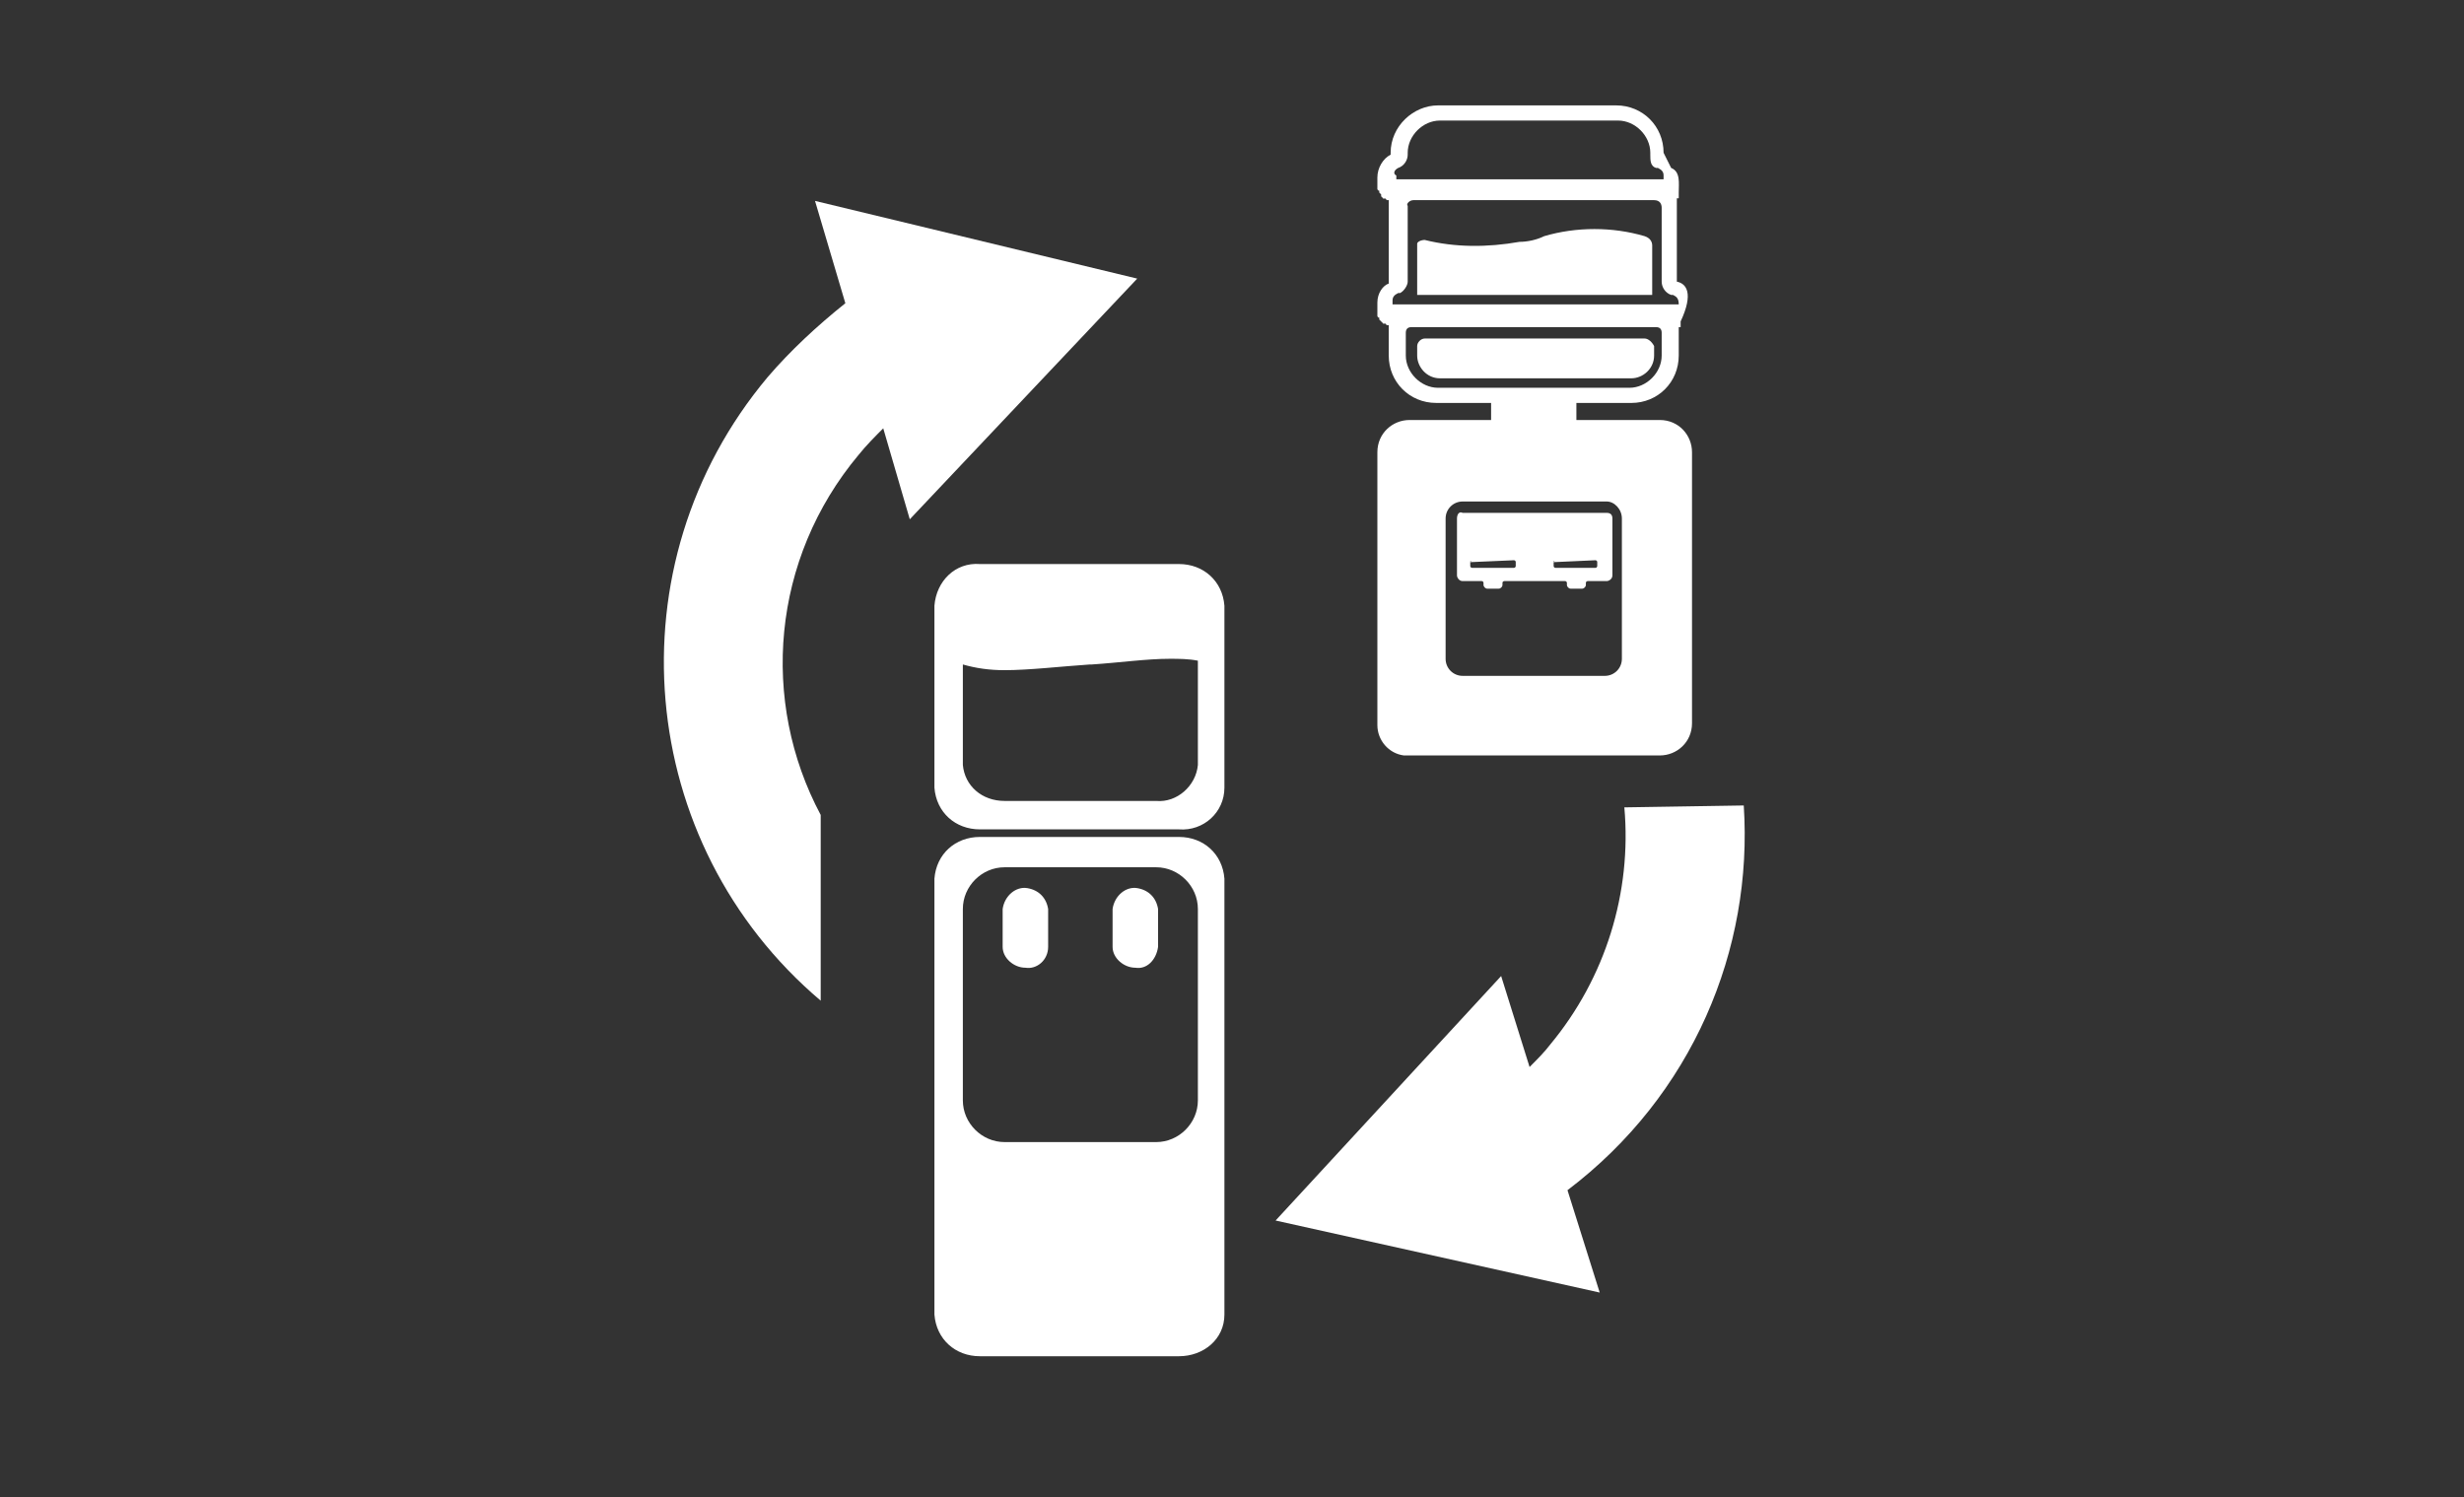
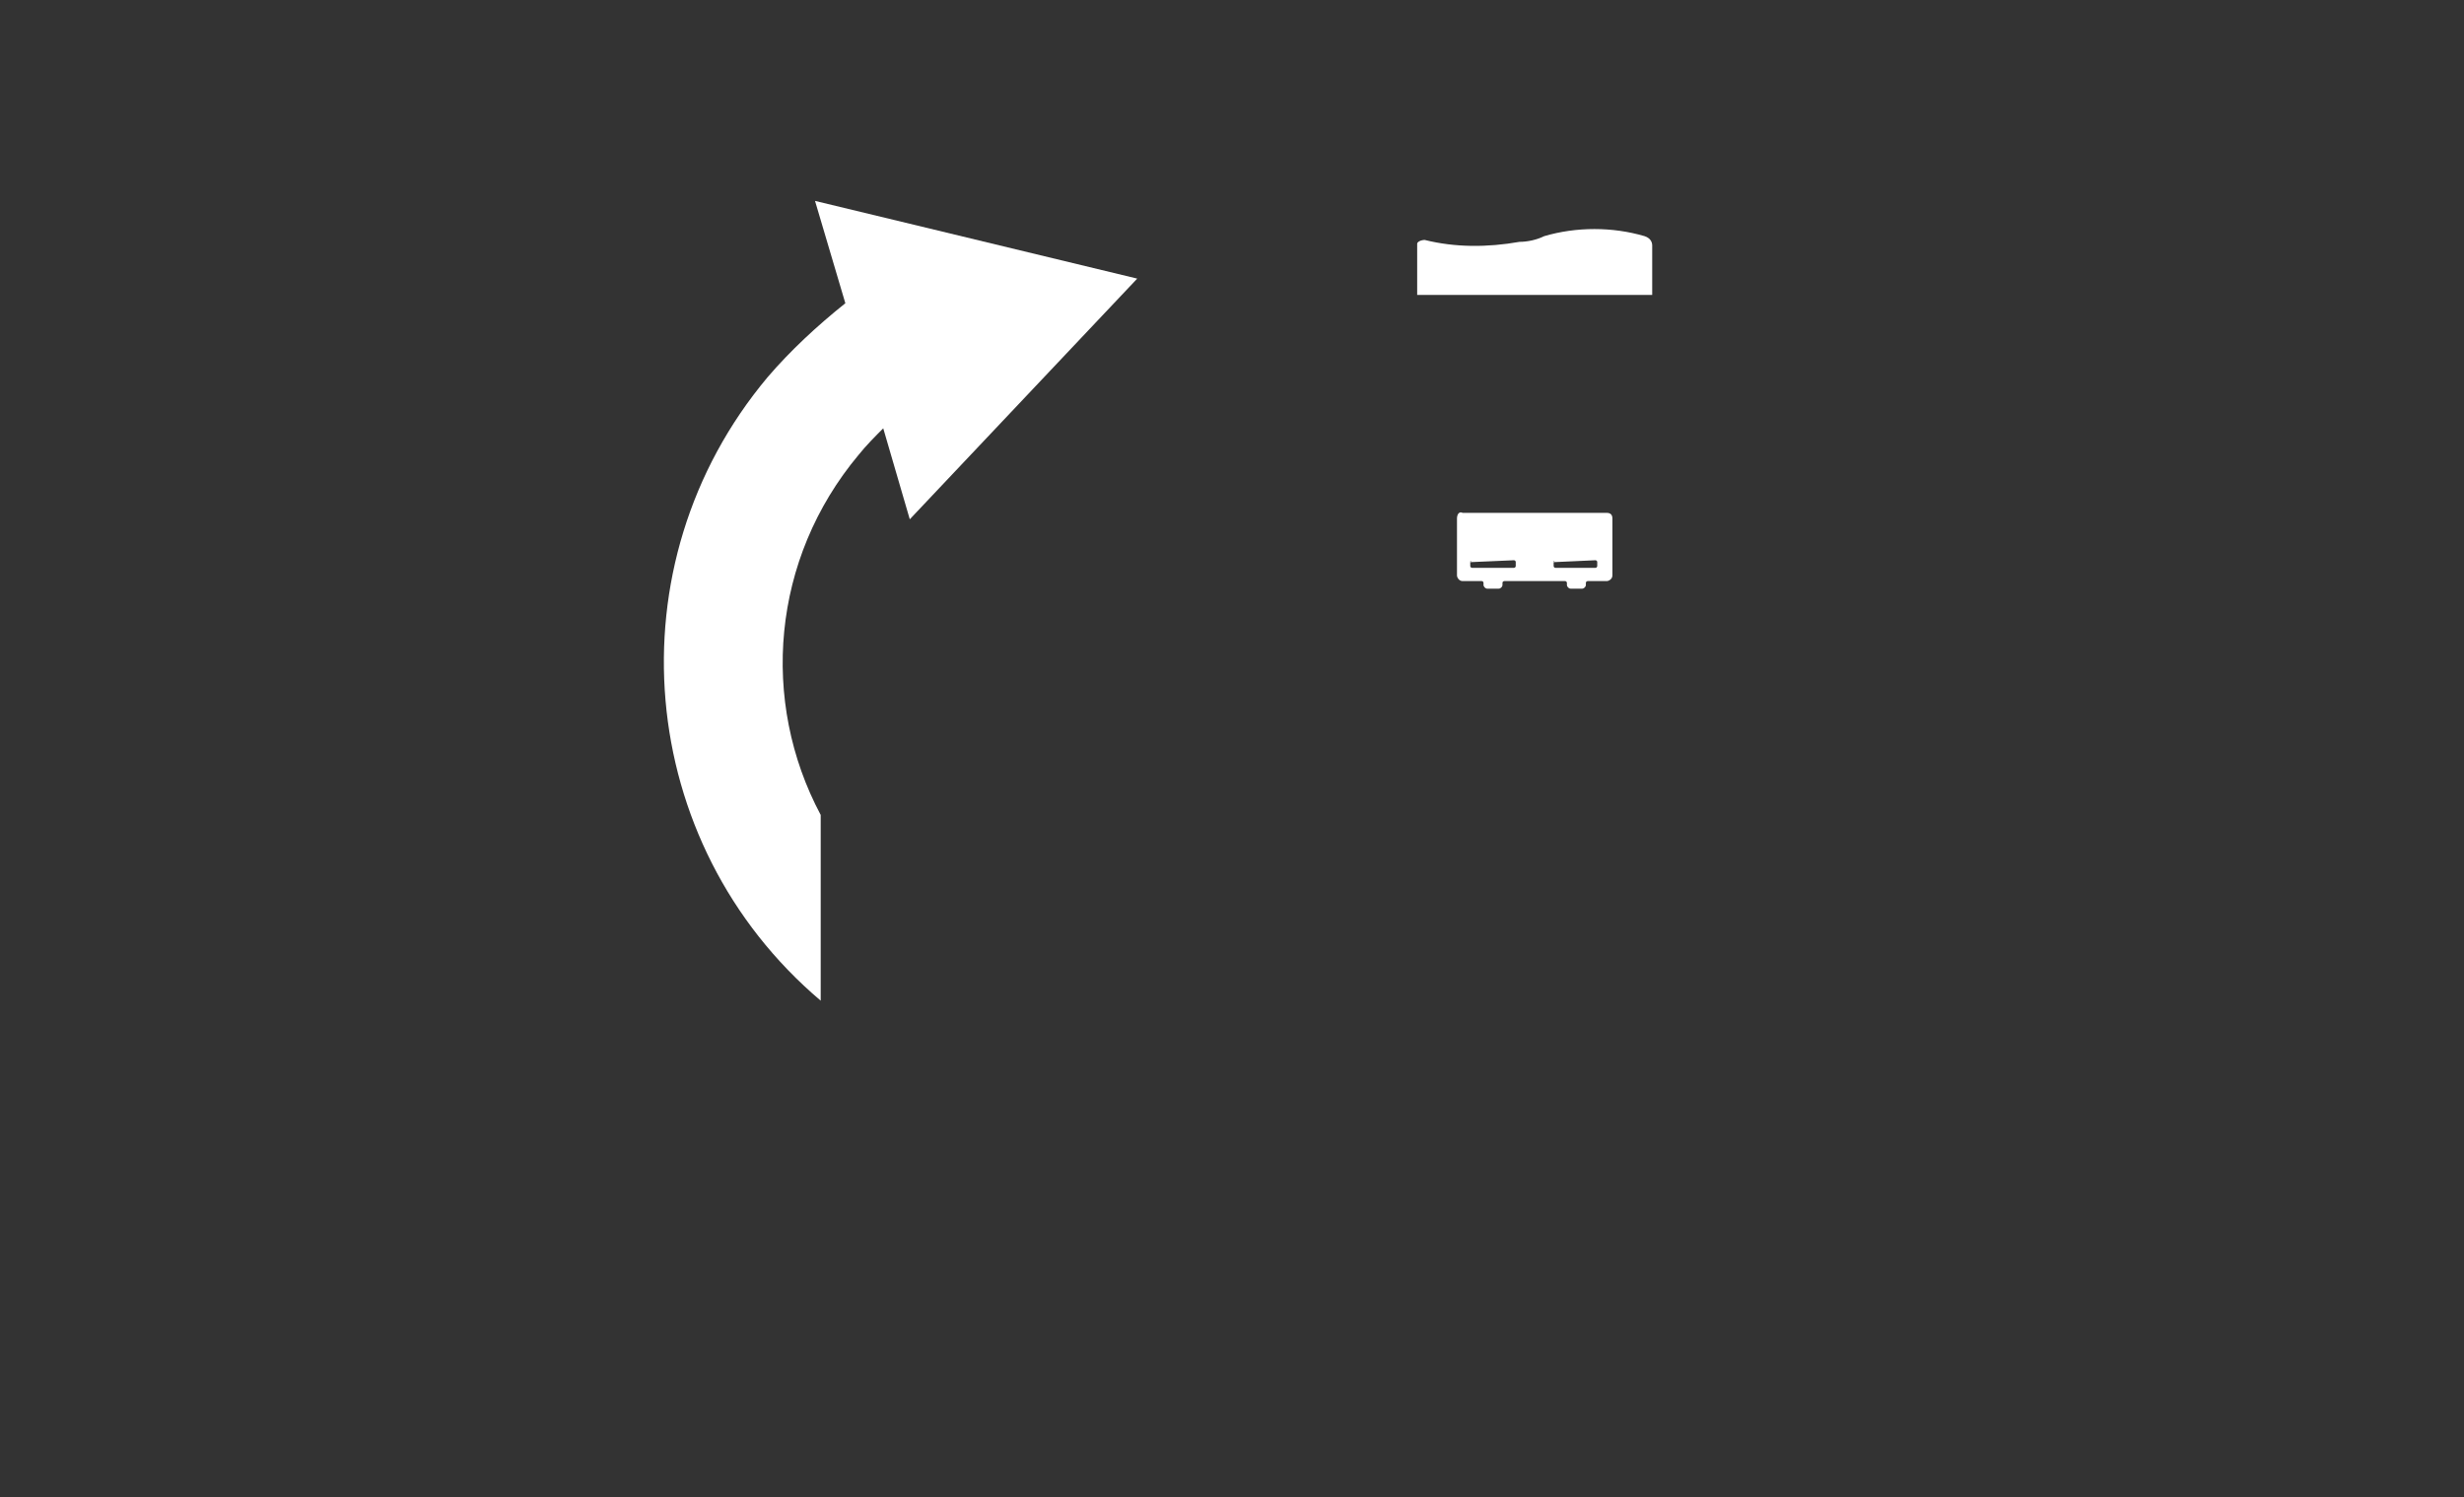
<svg xmlns="http://www.w3.org/2000/svg" xmlns:xlink="http://www.w3.org/1999/xlink" version="1.1" id="レイヤー_1" x="0px" y="0px" viewBox="0 0 130 79" style="enable-background:new 0 0 130 79;" xml:space="preserve">
  <rect x="0" y="0" width="130" height="79" fill="#333333" stroke="none" />
  <style type="text/css">
	.st0{fill:none;}
	.st1{fill:#FFFFFF;}
	.st2{clip-path:url(#SVGID_00000050622348321320175780000008294158761506764946_);}
	.st3{clip-path:url(#SVGID_00000120545126877367535740000001056657915285322421_);}
</style>
  <rect class="st0" width="130" height="79" />
  <g>
    <path class="st1" d="M45.3,24c0.4-0.5,0.9-1,1.3-1.4l1.4,4.8l12-12.7l-17-4.1l1.6,5.4c-1.5,1.2-2.9,2.5-4.1,3.9   c-8.3,9.9-7,24.6,2.8,32.9V43C40.1,37,40.7,29.5,45.3,24z" />
-     <path class="st1" d="M85.7,42.6c0.4,4.5-1,9-3.9,12.5c-0.3,0.4-0.7,0.8-1.1,1.2l-1.5-4.8L67.3,64.4l17.1,3.8l-1.7-5.4   c6.6-5,9.8-12.7,9.3-20.3L85.7,42.6C85.7,42.5,85.7,42.6,85.7,42.6z" />
    <path class="st0" d="M122.5,79H7.5C3.3,79,0,75.7,0,71.5v-64C0,3.3,3.3,0,7.5,0h115.1c4.1,0,7.5,3.3,7.5,7.5v64.1   C130,75.7,126.7,79,122.5,79z" />
  </g>
  <g transform="translate(49.3 29.761)">
    <g>
      <g>
        <g>
          <g>
            <defs>
-               <rect id="SVGID_1_" x="0" y="0" width="15.3" height="41.8" />
-             </defs>
+               </defs>
            <clipPath id="SVGID_00000008111188710155698130000002397911427130672318_">
              <use xlink:href="#SVGID_1_" style="overflow:visible;" />
            </clipPath>
            <g style="clip-path:url(#SVGID_00000008111188710155698130000002397911427130672318_);">
              <path class="st1" d="M12.9,41.8H2.4c-1.3,0-2.3-0.9-2.4-2.2v-23c0.1-1.3,1.1-2.2,2.4-2.2h10.5c1.3,0,2.3,0.9,2.4,2.2v23        C15.3,40.9,14.2,41.8,12.9,41.8 M3.7,16c-1.2,0-2.2,1-2.2,2.2l0,0v10.1c0,1.2,1,2.2,2.2,2.2l0,0h8c1.2,0,2.2-1,2.2-2.2l0,0        V18.2c0-1.2-1-2.2-2.2-2.2l0,0H3.7z" />
              <path class="st1" d="M12.9,14H2.4c-1.3,0-2.3-0.9-2.4-2.2V2.2C0.1,0.9,1.1-0.1,2.4,0h10.5c1.3,0,2.3,0.9,2.4,2.2v9.6        C15.3,13.1,14.2,14.1,12.9,14 M1.5,5.3L1.5,5.3v5.3c0.1,1.1,1,1.9,2.2,1.9h8c1.1,0.1,2.1-0.8,2.2-1.9V5.1        C13.4,5,12.9,5,12.4,5c-1.2,0-2.6,0.2-4.1,0.3H8.2C6.7,5.4,5,5.6,3.7,5.6C2.9,5.6,2.2,5.5,1.5,5.3L1.5,5.3z" />
              <path class="st1" d="M14.6,4.6V2.9c-0.1-1.3-1.1-2.2-2.4-2.2h-9c-1.3,0-2.3,0.9-2.4,2.2v2C3.5,6.1,11.8,3.9,14.6,4.6" />
-               <path class="st1" d="M4.8,21.3L4.8,21.3c-0.6,0-1.2-0.5-1.2-1.1v-2c0.1-0.7,0.7-1.2,1.3-1.1s1,0.5,1.1,1.1v2        C6,20.9,5.4,21.4,4.8,21.3" />
+               <path class="st1" d="M4.8,21.3L4.8,21.3c-0.6,0-1.2-0.5-1.2-1.1c0.1-0.7,0.7-1.2,1.3-1.1s1,0.5,1.1,1.1v2        C6,20.9,5.4,21.4,4.8,21.3" />
              <path class="st1" d="M10.6,21.3L10.6,21.3c-0.6,0-1.2-0.5-1.2-1.1v-2c0.1-0.7,0.7-1.2,1.3-1.1s1,0.5,1.1,1.1v2        C11.7,20.9,11.2,21.4,10.6,21.3" />
            </g>
          </g>
        </g>
      </g>
    </g>
  </g>
  <g transform="translate(72.67 5.561)">
    <g>
      <g>
        <g>
          <g>
            <defs>
              <rect id="SVGID_00000017505041567219388990000009179701422929015446_" x="0" y="0" width="16.7" height="34.4" />
            </defs>
            <clipPath id="SVGID_00000129928178486846529170000013978639435676047530_">
              <use xlink:href="#SVGID_00000017505041567219388990000009179701422929015446_" style="overflow:visible;" />
            </clipPath>
            <g style="clip-path:url(#SVGID_00000129928178486846529170000013978639435676047530_);">
-               <path class="st1" d="M15.8,9.3V4.9h0.1l0,0l0,0l0,0l0,0l0,0l0,0l0,0l0,0l0,0l0,0l0,0l0,0l0,0l0,0l0,0l0,0l0,0l0,0l0,0l0,0l0,0        l0,0l0,0l0,0l0,0l0,0l0,0l0,0l0,0l0,0l0,0l0,0l0,0l0,0l0,0l0,0l0,0l0,0l0,0l0,0c0,0,0,0,0-0.1l0,0l0,0l0,0l0,0l0,0        c0,0,0,0,0-0.1s0-0.1,0-0.1c0-0.5,0.1-1.1-0.4-1.3l-0.4-0.8C15.1,1.1,14,0,12.6,0H3.2C1.9,0,0.7,1.1,0.7,2.5l0,0l0,0v0.1        C0.3,2.8,0,3.3,0,3.8v0.1V4l0,0l0,0l0,0c0,0,0,0,0,0.1l0,0c0,0,0,0,0,0.1l0,0c0,0,0,0,0,0.1l0,0c0,0,0,0,0,0.1l0,0        c0,0,0,0.1,0.1,0.1l0,0c0,0,0,0,0,0.1l0,0l0.1,0.1l0,0v0.1l0,0c0,0,0,0,0.1,0.1s0,0,0.1,0l0,0L0.5,5l0,0h0.1v4.4        C0.3,9.5,0,9.9,0,10.4v0.1v0.1l0,0v0.1l0,0c0,0,0,0,0,0.1l0,0c0,0,0,0,0,0.1l0,0c0,0,0,0,0,0.1l0,0c0,0,0,0,0,0.1l0,0        c0,0,0,0.1,0.1,0.1l0,0c0,0,0,0,0,0.1l0,0l0.1,0.1l0,0l0,0l0,0c0,0,0,0,0.1,0.1s0,0,0.1,0l0,0l0.1,0.1l0,0c0,0,0,0,0.1,0v1.6        c0,1.4,1.1,2.5,2.5,2.5H6v0.9H1.7c-0.9,0-1.7,0.7-1.7,1.7l0,0v14.4c0,0.8,0.6,1.5,1.4,1.6c0.1,0,0.2,0,0.3,0h13.2        c0.9,0,1.7-0.7,1.7-1.7l0,0V18.3c0-0.9-0.7-1.7-1.7-1.7l0,0h-4.4v-0.9h2.9c1.4,0,2.5-1.1,2.5-2.5v-1.5H16l0,0l0,0l0,0l0,0l0,0        l0,0l0,0l0,0l0,0l0,0l0,0l0,0l0,0l0,0l0,0l0,0l0,0l0,0l0,0l0,0l0,0l0,0l0,0l0,0l0,0l0,0l0,0l0,0l0,0l0,0l0,0l0,0l0,0l0,0l0,0        l0,0l0,0l0,0l0,0l0,0c0,0,0,0,0-0.1l0,0l0,0l0,0l0,0l0,0c0,0,0,0,0-0.1s0-0.1,0-0.1C16.7,9.9,16.3,9.4,15.8,9.3 M12.9,21.8        v7.4c0,0.5-0.4,0.9-0.9,0.9l0,0H4.5c-0.5,0-0.9-0.4-0.9-0.9l0,0v-7.4c0-0.5,0.4-0.9,0.9-0.9l0,0h7.6        C12.5,20.9,12.9,21.3,12.9,21.8L12.9,21.8 M1.1,3.3L1.1,3.3c0.3-0.1,0.5-0.4,0.5-0.7V2.5c0-0.9,0.8-1.7,1.7-1.7h9.4        c0.9,0,1.7,0.8,1.7,1.7v0.1c0,0.3,0,0.6,0.3,0.7h0.1c0.2,0.1,0.3,0.2,0.3,0.4c0,0,0,0,0,0.1c0,0,0,0,0,0.1H1c0,0,0,0,0-0.1        c0,0,0,0,0-0.1C0.8,3.6,0.9,3.4,1.1,3.3 M15,13.2c0,0.9-0.8,1.7-1.7,1.7H3.2c-0.9,0-1.7-0.8-1.7-1.7V12c0-0.2,0.1-0.3,0.3-0.3        l0,0h12.9c0.2,0,0.3,0.1,0.3,0.3l0,0V13.2z M15.9,10.5L15.9,10.5H0.8c0,0,0,0,0-0.1c0,0,0,0,0-0.1c0-0.2,0.1-0.3,0.3-0.4h0.1        c0.2-0.1,0.4-0.4,0.4-0.6v-4C1.5,5.2,1.7,5,1.9,5l0,0h12.7C14.9,5,15,5.2,15,5.4l0,0v3.9c0,0.3,0.2,0.6,0.5,0.7h0.1        C15.8,10.1,15.9,10.2,15.9,10.5C15.9,10.4,15.9,10.5,15.9,10.5" />
-               <path class="st1" d="M14.1,12.3H2.5c-0.2,0-0.4,0.2-0.4,0.4l0,0v0.5c0,0.6,0.5,1.2,1.2,1.2l0,0h10.1c0.6,0,1.2-0.5,1.2-1.2        l0,0v-0.5C14.5,12.5,14.3,12.3,14.1,12.3L14.1,12.3" />
              <path class="st1" d="M14.1,6.9c-1.7-0.5-3.6-0.5-5.3,0C8.4,7.1,7.9,7.2,7.5,7.2c-1.7,0.3-3.4,0.3-5-0.1        c-0.2,0-0.4,0.1-0.4,0.2v0.1V10h12.4V7.4C14.5,7.2,14.4,7,14.1,6.9" />
              <path class="st1" d="M4.2,21.8v3c0,0.1,0.1,0.3,0.3,0.3h1c0.1,0,0.1,0.1,0.1,0.1l0,0v0.1c0,0.1,0.1,0.2,0.2,0.2l0,0h0.6        c0.1,0,0.2-0.1,0.2-0.2l0,0v-0.1c0-0.1,0.1-0.1,0.1-0.1l0,0h3.2c0.1,0,0.1,0.1,0.1,0.1l0,0v0.1c0,0.1,0.1,0.2,0.2,0.2l0,0h0.6        c0.1,0,0.2-0.1,0.2-0.2l0,0v-0.1c0-0.1,0.1-0.1,0.1-0.1l0,0h1c0.1,0,0.3-0.1,0.3-0.3v-3c0-0.2-0.1-0.3-0.3-0.3l0,0H4.5        C4.3,21.4,4.2,21.6,4.2,21.8L4.2,21.8 M9.3,24.1C9.3,24,9.4,24,9.3,24.1l2.2-0.1c0,0,0.1,0,0.1,0.1v0.2c0,0,0,0.1-0.1,0.1H9.4        c0,0-0.1,0-0.1-0.1L9.3,24.1z M4.9,24.1C4.9,24,5,24,4.9,24.1L7.2,24c0,0,0.1,0,0.1,0.1v0.2c0,0,0,0.1-0.1,0.1H5        c0,0-0.1,0-0.1-0.1V24.1z" />
            </g>
          </g>
        </g>
      </g>
    </g>
  </g>
</svg>